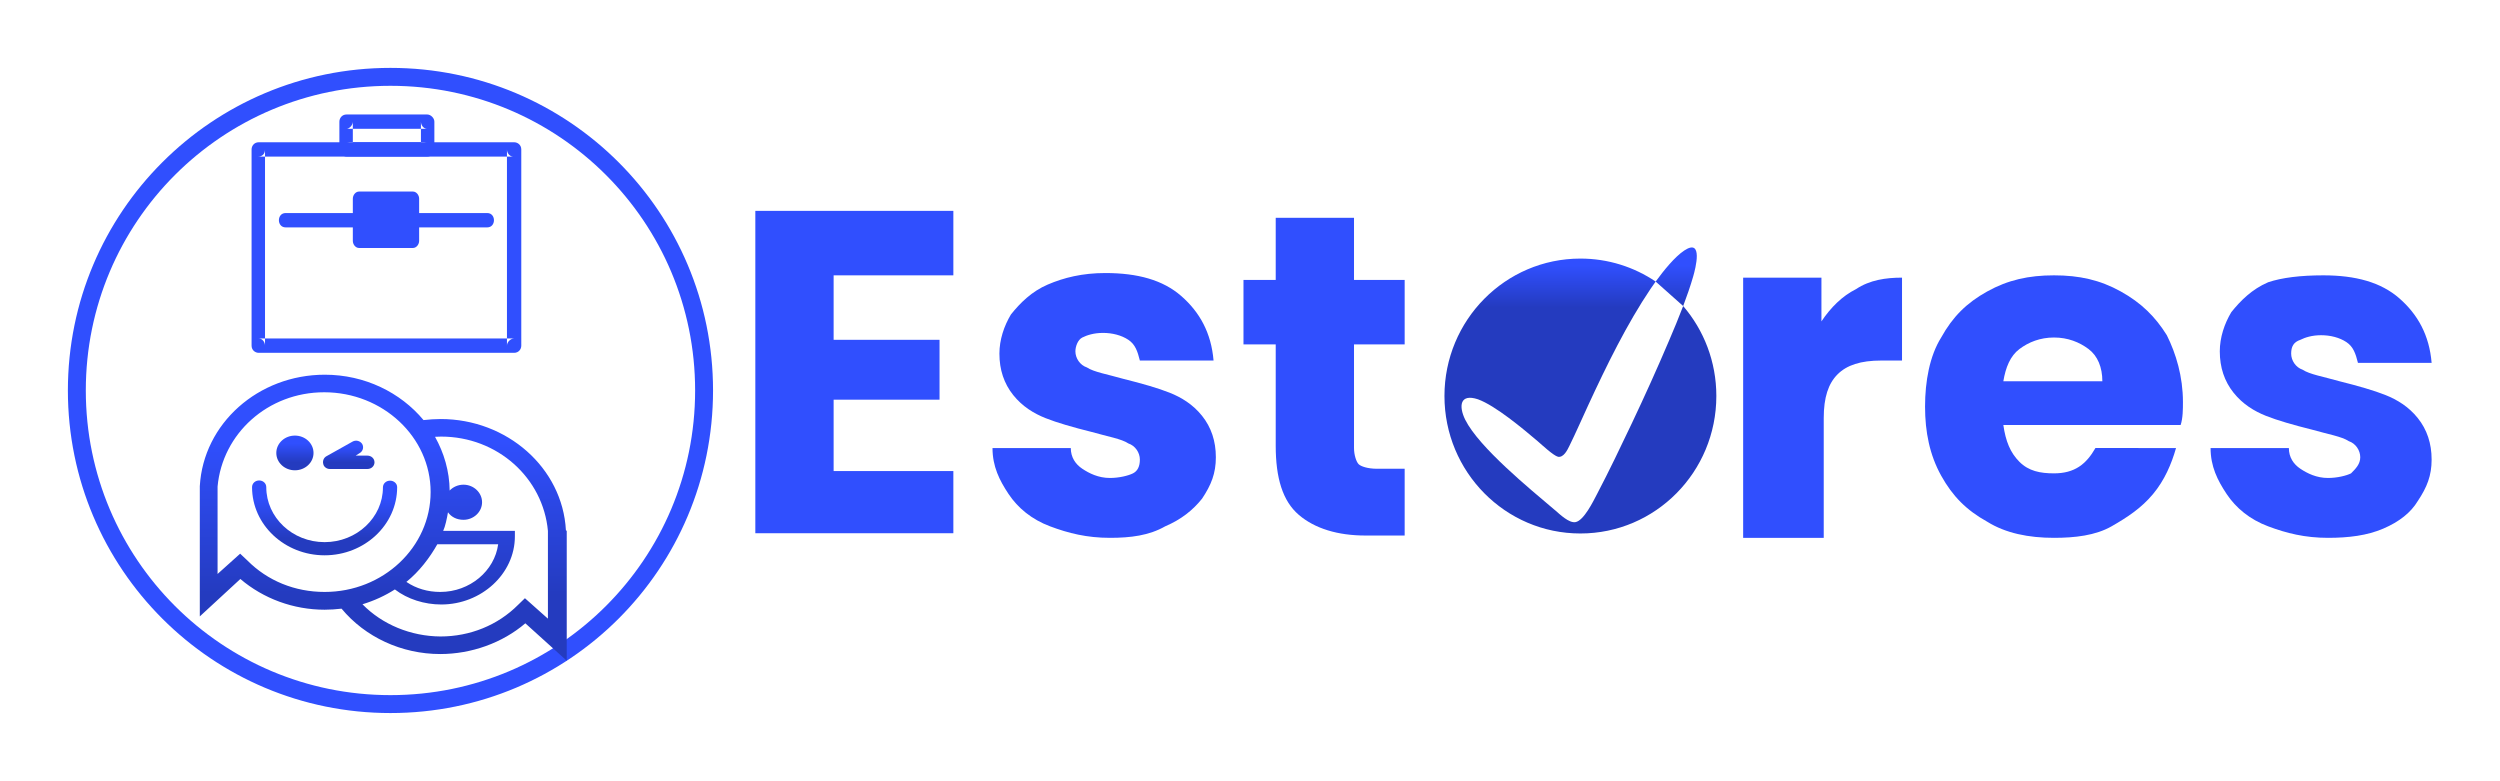
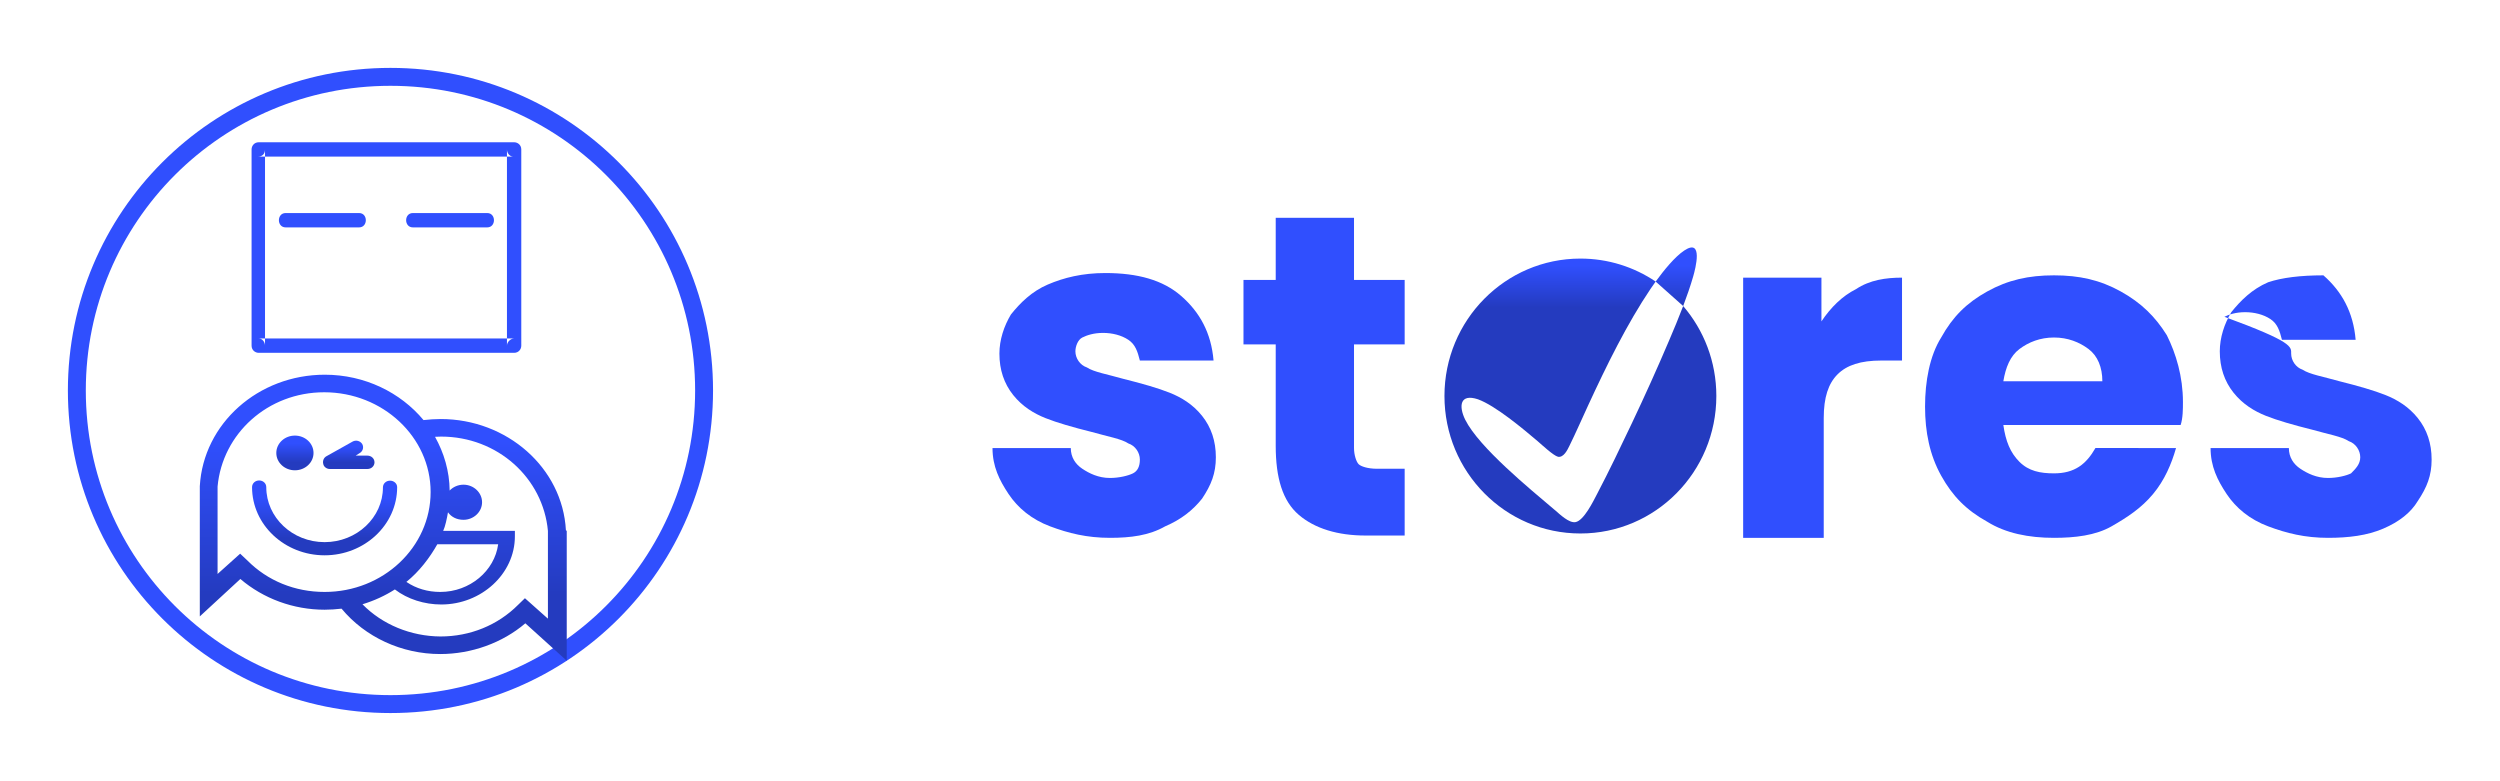
<svg xmlns="http://www.w3.org/2000/svg" version="1.1" id="svg147" x="0px" y="0px" viewBox="0 0 920.7 287.6" height="287.6" width="920.688" style="enable-background:new 0 0 920.7 287.6;" xml:space="preserve">
  <style type="text/css">
	.st0{fill:url(#path153_00000022533777795206402340000005444565726767468973_);}
	.st1{fill:url(#path155_00000051375958523913859630000011205801375246835097_);}
	.st2{fill:url(#path157_00000181772281042856340350000012262238195954912936_);}
	.st3{fill:url(#path159_00000009568121110897616440000017534271425593939380_);}
	.st4{fill:url(#path161_00000070112189514755459650000014142531324588855433_);}
	.st5{fill:url(#path163_00000157290804148101235410000013051244047993371043_);}
	.st6{fill-rule:evenodd;clip-rule:evenodd;fill:url(#path26_00000099624902829802258520000017327140307170558599_);}
	.st7{fill-rule:evenodd;clip-rule:evenodd;fill:url(#path37_00000026138838066983382710000006862279010589416581_);}
	.st8{fill-rule:evenodd;clip-rule:evenodd;fill:url(#path48_00000124865631353319593630000010962734374624831138_);}
	.st9{fill-rule:evenodd;clip-rule:evenodd;fill:url(#path59_00000172422203170101476020000011078749388980347062_);}
	.st10{fill-rule:evenodd;clip-rule:evenodd;fill:url(#path70_00000046332210369820740080000015781386557905671837_);}
	.st11{fill-rule:evenodd;clip-rule:evenodd;fill:url(#path81_00000072960990548412363360000016921329870670283914_);}
	.st12{fill:url(#path96_00000124139621315331759700000012157841287103826347_);}
	.st13{fill:url(#path107_00000102526468674651147310000017254381381371073428_);}
	.st14{fill:url(#circle118_00000099620821715485475530000011245857622469720246_);}
	.st15{fill:url(#path129_00000136371537863180108710000002491195264651705240_);}
	.st16{fill-rule:evenodd;clip-rule:evenodd;fill:url(#path144_00000173144571583310919570000008807800804666266504_);}
</style>
  <desc id="desc2">Created with Fabric.js 3.2.0</desc>
  <g id="g17" transform="matrix(8.48,0,0,8.48,580.91,143.8)">
    <g id="text15">
      <linearGradient id="path153_00000008150783905676462170000000235981178771194261_" gradientUnits="userSpaceOnUse" x1="-47.047" y1="27.122" x2="-47.047" y2="4.522" gradientTransform="matrix(8.48 0 0 -8.48 367.565 218.697)">
        <stop offset="0" style="stop-color:#304FFE" />
        <stop offset="0.3" style="stop-color:#304FFE" />
        <stop offset="1" style="stop-color:#243BBF" />
      </linearGradient>
-       <path id="path153" style="fill:url(#path153_00000008150783905676462170000000235981178771194261_);" d="M-32.3-5v2.8h4.6v2.6    h-4.6v3.1h5.2v2.7h-8.6v-14h8.6V-5L-32.3-5z" />
      <linearGradient id="path155_00000049913256001143419500000011393146846707586491_" gradientUnits="userSpaceOnUse" x1="-45.779" y1="27.122" x2="-45.779" y2="4.522" gradientTransform="matrix(8.48 0 0 -8.48 367.565 218.697)">
        <stop offset="0" style="stop-color:#304FFE" />
        <stop offset="0.3" style="stop-color:#304FFE" />
        <stop offset="1" style="stop-color:#243BBF" />
      </linearGradient>
      <path id="path155" style="fill:url(#path155_00000049913256001143419500000011393146846707586491_);" d="M-20.3,6.4    c-1,0-1.8-0.2-2.6-0.5c-0.8-0.3-1.4-0.8-1.8-1.4c-0.4-0.6-0.7-1.2-0.7-2h3.4c0,0.4,0.2,0.7,0.5,0.9c0.3,0.2,0.7,0.4,1.2,0.4    c0.4,0,0.8-0.1,1-0.2C-19.1,3.5-19,3.3-19,3c0-0.3-0.2-0.6-0.5-0.7c-0.3-0.2-0.9-0.3-1.6-0.5c-0.8-0.2-1.5-0.4-2-0.6    c-0.5-0.2-1-0.5-1.4-1c-0.4-0.5-0.6-1.1-0.6-1.8c0-0.6,0.2-1.2,0.5-1.7c0.4-0.5,0.9-1,1.6-1.3c0.7-0.3,1.5-0.5,2.5-0.5    c1.4,0,2.5,0.3,3.3,1c0.8,0.7,1.3,1.6,1.4,2.8H-19c-0.1-0.4-0.2-0.7-0.5-0.9c-0.3-0.2-0.7-0.3-1.1-0.3c-0.4,0-0.7,0.1-0.9,0.2    c-0.2,0.1-0.3,0.4-0.3,0.6c0,0.3,0.2,0.6,0.5,0.7c0.3,0.2,0.9,0.3,1.6,0.5c0.8,0.2,1.5,0.4,2,0.6c0.5,0.2,1,0.5,1.4,1    c0.4,0.5,0.6,1.1,0.6,1.8c0,0.7-0.2,1.2-0.6,1.8c-0.4,0.5-0.9,0.9-1.6,1.2C-18.6,6.3-19.4,6.4-20.3,6.4L-20.3,6.4z" />
      <linearGradient id="path157_00000124155028208198633060000007638358716211460260_" gradientUnits="userSpaceOnUse" x1="-44.642" y1="27.122" x2="-44.642" y2="4.522" gradientTransform="matrix(8.48 0 0 -8.48 367.565 218.697)">
        <stop offset="0" style="stop-color:#304FFE" />
        <stop offset="0.3" style="stop-color:#304FFE" />
        <stop offset="1" style="stop-color:#243BBF" />
      </linearGradient>
      <path id="path157" style="fill:url(#path157_00000124155028208198633060000007638358716211460260_);" d="M-7.5,3.4v2.9h-1.7    c-1.2,0-2.2-0.3-2.9-0.9c-0.7-0.6-1-1.6-1-3V-2h-1.4v-2.8h1.4v-2.7h3.4v2.7h2.2V-2h-2.2v4.5c0,0.3,0.1,0.6,0.2,0.7    s0.4,0.2,0.8,0.2L-7.5,3.4z" />
      <linearGradient id="path159_00000066483260963742951490000004797421124290423712_" gradientUnits="userSpaceOnUse" x1="-42.088" y1="27.122" x2="-42.088" y2="4.522" gradientTransform="matrix(8.48 0 0 -8.48 367.565 218.697)">
        <stop offset="0" style="stop-color:#304FFE" />
        <stop offset="0.3" style="stop-color:#304FFE" />
        <stop offset="1" style="stop-color:#243BBF" />
      </linearGradient>
      <path id="path159" style="fill:url(#path159_00000066483260963742951490000004797421124290423712_);" d="M10.6-3    c0.4-0.6,0.9-1.1,1.5-1.4c0.6-0.4,1.3-0.5,2-0.5v3.6h-0.9c-0.9,0-1.5,0.2-1.9,0.6c-0.4,0.4-0.6,1-0.6,1.9v5.2H7.2V-4.9h3.4V-3z" />
      <linearGradient id="path161_00000128447453928295740140000005385531111701353906_" gradientUnits="userSpaceOnUse" x1="-40.907" y1="27.122" x2="-40.907" y2="4.522" gradientTransform="matrix(8.48 0 0 -8.48 367.565 218.697)">
        <stop offset="0" style="stop-color:#304FFE" />
        <stop offset="0.3" style="stop-color:#304FFE" />
        <stop offset="1" style="stop-color:#243BBF" />
      </linearGradient>
      <path id="path161" style="fill:url(#path161_00000128447453928295740140000005385531111701353906_);" d="M26.3,0.5    c0,0.3,0,0.7-0.1,1h-7.7c0.1,0.7,0.3,1.2,0.7,1.6c0.4,0.4,0.9,0.5,1.5,0.5c0.9,0,1.4-0.4,1.8-1.1H26c-0.2,0.7-0.5,1.4-1,2    c-0.5,0.6-1.1,1-1.8,1.4s-1.6,0.5-2.5,0.5c-1.1,0-2.1-0.2-2.9-0.7c-0.9-0.5-1.5-1.1-2-2s-0.7-1.9-0.7-3s0.2-2.2,0.7-3    c0.5-0.9,1.1-1.5,2-2S19.6-5,20.7-5c1.1,0,2,0.2,2.9,0.7s1.5,1.1,2,1.9C26-1.6,26.3-0.6,26.3,0.5z M22.8-0.4    c0-0.6-0.2-1.1-0.6-1.4s-0.9-0.5-1.5-0.5c-0.6,0-1.1,0.2-1.5,0.5c-0.4,0.3-0.6,0.8-0.7,1.4H22.8z" />
      <linearGradient id="path163_00000147180536029008903800000007447013648236321716_" gradientUnits="userSpaceOnUse" x1="-39.537" y1="27.122" x2="-39.537" y2="4.522" gradientTransform="matrix(8.48 0 0 -8.48 367.565 218.697)">
        <stop offset="0" style="stop-color:#304FFE" />
        <stop offset="0.3" style="stop-color:#304FFE" />
        <stop offset="1" style="stop-color:#243BBF" />
      </linearGradient>
-       <path id="path163" style="fill:url(#path163_00000147180536029008903800000007447013648236321716_);" d="M32.6,6.4    c-1,0-1.8-0.2-2.6-0.5c-0.8-0.3-1.4-0.8-1.8-1.4c-0.4-0.6-0.7-1.2-0.7-2h3.4c0,0.4,0.2,0.7,0.5,0.9s0.7,0.4,1.2,0.4    c0.4,0,0.8-0.1,1-0.2c0.2-0.2,0.4-0.4,0.4-0.7c0-0.3-0.2-0.6-0.5-0.7c-0.3-0.2-0.9-0.3-1.6-0.5c-0.8-0.2-1.5-0.4-2-0.6    c-0.5-0.2-1-0.5-1.4-1c-0.4-0.5-0.6-1.1-0.6-1.8c0-0.6,0.2-1.2,0.5-1.7c0.4-0.5,0.9-1,1.6-1.3C30.6-4.9,31.4-5,32.4-5    c1.4,0,2.5,0.3,3.3,1c0.8,0.7,1.3,1.6,1.4,2.8h-3.2c-0.1-0.4-0.2-0.7-0.5-0.9c-0.3-0.2-0.7-0.3-1.1-0.3c-0.4,0-0.7,0.1-0.9,0.2    C31.1-2.1,31-1.9,31-1.6c0,0.3,0.2,0.6,0.5,0.7c0.3,0.2,0.9,0.3,1.6,0.5c0.8,0.2,1.5,0.4,2,0.6c0.5,0.2,1,0.5,1.4,1    c0.4,0.5,0.6,1.1,0.6,1.8c0,0.7-0.2,1.2-0.6,1.8C36.2,5.3,35.7,5.7,35,6C34.3,6.3,33.5,6.4,32.6,6.4z" />
+       <path id="path163" style="fill:url(#path163_00000147180536029008903800000007447013648236321716_);" d="M32.6,6.4    c-1,0-1.8-0.2-2.6-0.5c-0.8-0.3-1.4-0.8-1.8-1.4c-0.4-0.6-0.7-1.2-0.7-2h3.4c0,0.4,0.2,0.7,0.5,0.9s0.7,0.4,1.2,0.4    c0.4,0,0.8-0.1,1-0.2c0.2-0.2,0.4-0.4,0.4-0.7c0-0.3-0.2-0.6-0.5-0.7c-0.3-0.2-0.9-0.3-1.6-0.5c-0.8-0.2-1.5-0.4-2-0.6    c-0.5-0.2-1-0.5-1.4-1c-0.4-0.5-0.6-1.1-0.6-1.8c0-0.6,0.2-1.2,0.5-1.7c0.4-0.5,0.9-1,1.6-1.3C30.6-4.9,31.4-5,32.4-5    c0.8,0.7,1.3,1.6,1.4,2.8h-3.2c-0.1-0.4-0.2-0.7-0.5-0.9c-0.3-0.2-0.7-0.3-1.1-0.3c-0.4,0-0.7,0.1-0.9,0.2    C31.1-2.1,31-1.9,31-1.6c0,0.3,0.2,0.6,0.5,0.7c0.3,0.2,0.9,0.3,1.6,0.5c0.8,0.2,1.5,0.4,2,0.6c0.5,0.2,1,0.5,1.4,1    c0.4,0.5,0.6,1.1,0.6,1.8c0,0.7-0.2,1.2-0.6,1.8C36.2,5.3,35.7,5.7,35,6C34.3,6.3,33.5,6.4,32.6,6.4z" />
    </g>
  </g>
  <g id="g87" transform="matrix(3.3,0,0,3.3,143.8,143.8)">
    <g id="g85">
      <g id="g28">
        <linearGradient id="path26_00000114046929254043641150000007283213801719905941_" gradientUnits="userSpaceOnUse" x1="9.574" y1="64.367" x2="9.574" y2="-7.633" gradientTransform="matrix(3.3 0 0 -3.3 -31.594 176.412)">
          <stop offset="0" style="stop-color:#304FFE" />
          <stop offset="0.3" style="stop-color:#304FFE" />
          <stop offset="1" style="stop-color:#243BBF" />
        </linearGradient>
        <path id="path26" style="fill-rule:evenodd;clip-rule:evenodd;fill:url(#path26_00000114046929254043641150000007283213801719905941_);" d="     M0,34L0,34c18.8,0,34-15.2,34-34S18.8-34,0-34S-34-18.8-34,0S-18.8,34,0,34z M0,36L0,36c-19.9,0-36-16.1-36-36s16.1-36,36-36     S36-19.9,36,0S19.9,36,0,36z" />
      </g>
      <g id="g39" transform="translate(0,2)">
        <linearGradient id="path37_00000097490870429804394520000017269052954506774455_" gradientUnits="userSpaceOnUse" x1="4.578" y1="66.809" x2="4.578" y2="43.377" gradientTransform="matrix(3.3 0 0 -3.3 -15.594 190.812)">
          <stop offset="0" style="stop-color:#304FFE" />
          <stop offset="0.3" style="stop-color:#304FFE" />
          <stop offset="1" style="stop-color:#243BBF" />
        </linearGradient>
        <path id="path37" style="fill-rule:evenodd;clip-rule:evenodd;fill:url(#path37_00000097490870429804394520000017269052954506774455_);" d="     M-14-28.9L-14-28.9V-7c0-0.4-0.3-0.8-0.7-0.8h28.5C13.4-7.8,13-7.4,13-7v-21.9c0,0.4,0.3,0.8,0.7,0.8h-28.5     C-14.3-28.1-14-28.4-14-28.9z M-15.5-28.9c0-0.4,0.3-0.8,0.8-0.8h28.5c0.4,0,0.8,0.3,0.8,0.8V-7c0,0.4-0.3,0.8-0.8,0.8h-28.5     c-0.4,0-0.8-0.3-0.8-0.8V-28.9z" />
      </g>
      <g id="g50" transform="translate(0,-2)">
        <linearGradient id="path48_00000008149720517712659350000008772729427687921043_" gradientUnits="userSpaceOnUse" x1="3.212397e-02" y1="71.273" x2="3.212397e-02" y2="65.025" gradientTransform="matrix(3.3 0 0 -3.3 -0.594 215.012)">
          <stop offset="0" style="stop-color:#304FFE" />
          <stop offset="0.3" style="stop-color:#304FFE" />
          <stop offset="1" style="stop-color:#243BBF" />
        </linearGradient>
-         <path id="path48" style="fill-rule:evenodd;clip-rule:evenodd;fill:url(#path48_00000008149720517712659350000008772729427687921043_);" d="     M-4.2-19.4c0-0.4,0.3-0.8,0.7-0.8h6c0.4,0,0.7,0.4,0.7,0.8v4.7c0,0.4-0.3,0.8-0.7,0.8h-6c-0.4,0-0.7-0.4-0.7-0.8V-19.4z" />
      </g>
      <g id="g61" transform="translate(0,-14)">
        <linearGradient id="path59_00000103249491942615992450000017092260243810034820_" gradientUnits="userSpaceOnUse" x1="0.638" y1="82.543" x2="0.638" y2="77.857" gradientTransform="matrix(3.3 0 0 -3.3 -2.594 255.612)">
          <stop offset="0" style="stop-color:#304FFE" />
          <stop offset="0.3" style="stop-color:#304FFE" />
          <stop offset="1" style="stop-color:#243BBF" />
        </linearGradient>
-         <path id="path59" style="fill-rule:evenodd;clip-rule:evenodd;fill:url(#path59_00000103249491942615992450000017092260243810034820_);" d="     M-4.2-16L-4.2-16v3.1c0-0.4-0.3-0.8-0.7-0.8h9c-0.4,0-0.7,0.3-0.7,0.8V-16c0,0.4,0.3,0.8,0.7,0.8h-9C-4.6-15.2-4.2-15.6-4.2-16z      M-5.7-16c0-0.4,0.3-0.8,0.8-0.8h9c0.4,0,0.8,0.4,0.8,0.8v3.1c0,0.4-0.3,0.8-0.8,0.8h-9c-0.4,0-0.8-0.4-0.8-0.8V-16z" />
      </g>
      <g id="g72" transform="translate(9.5,-2)">
        <linearGradient id="path70_00000020395175178883629650000008562529701226548670_" gradientUnits="userSpaceOnUse" x1="-9.731" y1="71.472" x2="-9.731" y2="69.91" gradientTransform="matrix(3.3 0 0 -3.3 29.256 218.012)">
          <stop offset="0" style="stop-color:#304FFE" />
          <stop offset="0.3" style="stop-color:#304FFE" />
          <stop offset="1" style="stop-color:#243BBF" />
        </linearGradient>
        <path id="path70" style="fill-rule:evenodd;clip-rule:evenodd;fill:url(#path70_00000020395175178883629650000008562529701226548670_);" d="     M-7-17.8c-1,0-1,1.6,0,1.6h8.3c1,0,1-1.6,0-1.6H-7z" />
      </g>
      <g id="g83" transform="translate(-9.5,-2)">
        <linearGradient id="path81_00000108288654919519334230000015151297415518242473_" gradientUnits="userSpaceOnUse" x1="10.704" y1="71.472" x2="10.704" y2="69.91" gradientTransform="matrix(3.3 0 0 -3.3 -33.444 218.012)">
          <stop offset="0" style="stop-color:#304FFE" />
          <stop offset="0.3" style="stop-color:#304FFE" />
          <stop offset="1" style="stop-color:#243BBF" />
        </linearGradient>
        <path id="path81" style="fill-rule:evenodd;clip-rule:evenodd;fill:url(#path81_00000108288654919519334230000015151297415518242473_);" d="     M-2.2-17.8c-1,0-1,1.6,0,1.6H6c1,0,1-1.6,0-1.6H-2.2z" />
      </g>
    </g>
  </g>
  <g id="g135" transform="matrix(0.77,0,0,0.77,147.42,223.85)">
    <g id="g133">
      <g id="g98" transform="translate(0.11)">
        <linearGradient id="path96_00000080928878225096622330000016196631939698775473_" gradientUnits="userSpaceOnUse" x1="-229.399" y1="152.043" x2="-229.399" y2="15.216" gradientTransform="matrix(0.77 0 0 -0.77 168.355 5.533)">
          <stop offset="0" style="stop-color:#304FFE" />
          <stop offset="0.3" style="stop-color:#304FFE" />
          <stop offset="1" style="stop-color:#243BBF" />
        </linearGradient>
        <path id="path96" style="fill:url(#path96_00000080928878225096622330000016196631939698775473_);" d="M79.1-37.1     C77.5-66.9,51-90.3,19.2-90.3c-2.7,0-5.5,0.2-8.2,0.5C0-103-17.1-111.5-36.2-111.5c-31.9,0-58.1,23.4-59.8,53.3l0,62.3l19.4-17.9     c11,9.4,25.4,14.7,40.3,14.7c2.7,0,5.4-0.2,8.1-0.5C-16.9,14,0.5,22.1,19,22.1c14.9,0,29.7-5.3,40.7-14.7l19.8,17.9v-62.1     L79.1-37.1z M-73.3-22.7l-3.4-3.2l-10.8,9.7v-41.8c2.3-25.3,24-45.1,51-45.1c28,0,50.9,21.4,50.9,47.7C14.4-29-8.3-7.6-36.3-7.6     C-50.5-7.6-63.6-12.9-73.3-22.7z M17.6-30.4h29.1C45-17.7,33.2-7.6,19-7.6c-5.9,0-11.5-1.6-16.2-4.8C9-17.4,14-24,17.6-30.4z      M70.4,5.1L59.5-4.6l-3.3,3.2c-9.7,9.7-22.9,15.1-37.1,15.1C4.9,13.6-8.7,8-18.2-1.7c5.6-1.7,10.8-4.1,15.5-7.1     c6.1,4.7,14.2,7.2,22.2,7.2c19.1,0,35.2-14.6,35.2-32.6v-2.6H20.4c1-2.1,1.8-6,2.3-8.9c1.6,2.3,4.3,3.6,7.4,3.6     c4.9,0,8.9-3.8,8.9-8.4s-4-8.4-8.9-8.4c-2.6,0-5,1.1-6.6,2.8c-0.1-9.3-2.7-18-7-25.7c0.8,0,2-0.1,2.9-0.1     c27,0,48.8,19.8,51.1,45.1V5.1z" />
      </g>
      <g id="g109" transform="translate(-12.3,0.08)">
        <linearGradient id="path107_00000125573342415327276060000009448908999988991408_" gradientUnits="userSpaceOnUse" x1="-267.785" y1="117.164" x2="-267.785" y2="81.359" gradientTransform="matrix(0.77 0 0 -0.77 182.319 29.272)">
          <stop offset="0" style="stop-color:#304FFE" />
          <stop offset="0.3" style="stop-color:#304FFE" />
          <stop offset="1" style="stop-color:#243BBF" />
        </linearGradient>
        <path id="path107" style="fill:url(#path107_00000125573342415327276060000009448908999988991408_);" d="M7.4-60.9     c-1.9,0-3.4,1.4-3.4,3.2C4-43.3-8.5-31.5-23.9-31.5s-27.9-11.8-27.9-26.3c0-1.8-1.5-3.2-3.4-3.2c-1.9,0-3.4,1.4-3.4,3.2     c0,18,15.6,32.6,34.7,32.6s34.7-14.6,34.7-32.6C10.8-59.5,9.3-60.9,7.4-60.9z" />
      </g>
      <g id="g120" transform="translate(-18.6,-14.58)">
        <linearGradient id="circle118_00000041282978265911232140000012971144622481370270_" gradientUnits="userSpaceOnUse" x1="-286.626" y1="146.613" x2="-286.626" y2="129.96" gradientTransform="matrix(0.77 0 0 -0.77 188.918 45.08)">
          <stop offset="0" style="stop-color:#304FFE" />
          <stop offset="0.3" style="stop-color:#304FFE" />
          <stop offset="1" style="stop-color:#243BBF" />
        </linearGradient>
        <path id="circle118" style="fill:url(#circle118_00000041282978265911232140000012971144622481370270_);" d="M-22.9-59.5     c0,4.6-4,8.3-8.9,8.3s-8.9-3.7-8.9-8.3c0-4.6,4-8.3,8.9-8.3S-22.9-64.1-22.9-59.5z" />
      </g>
      <g id="g131" transform="translate(-7.24,-14.2)">
        <linearGradient id="path129_00000015324328534919572120000001826325143292821395_" gradientUnits="userSpaceOnUse" x1="-277.431" y1="144.62" x2="-277.431" y2="131.017" gradientTransform="matrix(0.77 0 0 -0.77 196.095 45.507)">
          <stop offset="0" style="stop-color:#304FFE" />
          <stop offset="0.3" style="stop-color:#304FFE" />
          <stop offset="1" style="stop-color:#243BBF" />
        </linearGradient>
        <path id="path129" style="fill:url(#path129_00000015324328534919572120000001826325143292821395_);" d="M-26.5-52.2h18     c1.9,0,3.4-1.4,3.4-3.2c0-1.8-1.5-3.2-3.4-3.2h-5.6l1.9-1.2c1.6-0.9,2.1-2.9,1.2-4.4c-1-1.5-3-2-4.6-1.1l-12.5,7     c-1.3,0.7-1.9,2.3-1.5,3.7C-29.4-53.3-28-52.2-26.5-52.2z" />
      </g>
    </g>
  </g>
  <g id="XMLID_5_" transform="matrix(0.21,0,0,0.21,582.03,143.8)">
    <linearGradient id="path144_00000090293855819845433460000008969471051100340130_" gradientUnits="userSpaceOnUse" x1="-5219.1" y1="-1005.607" x2="-5219.1" y2="-1507.18" gradientTransform="matrix(0.21 0 0 -0.21 1096.011 -461.961)">
      <stop offset="0" style="stop-color:#304FFE" />
      <stop offset="0.3" style="stop-color:#304FFE" />
      <stop offset="1" style="stop-color:#243BBF" />
    </linearGradient>
    <path id="path144" style="fill-rule:evenodd;clip-rule:evenodd;fill:url(#path144_00000090293855819845433460000008969471051100340130_);" d="   M132-191c-37.8-25.5-83.2-40.3-132-40.3c-131.7,0-238.4,107.9-238.4,241S-131.7,250.8,0,250.8S238.4,142.9,238.4,9.7   c0-60.4-21.9-115.5-58.2-157.8L132-191z M-44.3,210.1l-0.9-0.7C-88.9,172.3-177.6,100-202,51.3c-11.7-23.8-9.4-46.4,22.4-35.8   c30.8,11.2,79,51.7,104.7,73.5c7.8,6.7,27.5,25.2,35.7,27.3c9.8,1.6,16.3-11.7,19.8-18.9C-7.8,73.9,3,48.9,14.1,25   c31.3-67.7,67.5-141.8,109.2-203.6c2.6-3.8,5.5-8,8.7-12.4c14.1-19.4,33.4-43.3,50.1-54.4c33.8-22.4,19.7,31.6,15.7,45.4   c-4.8,16.8-11,34.4-17.6,52c-7.8,20.6-16.4,41-24.5,60C134.9-39,113,9.5,90.2,57.6c-19.6,41.3-40,84-61.2,124.4   c-6.2,11.8-22.8,46.2-37.6,48.9C-20,232.9-36.3,217-44.3,210.1z" />
  </g>
</svg>